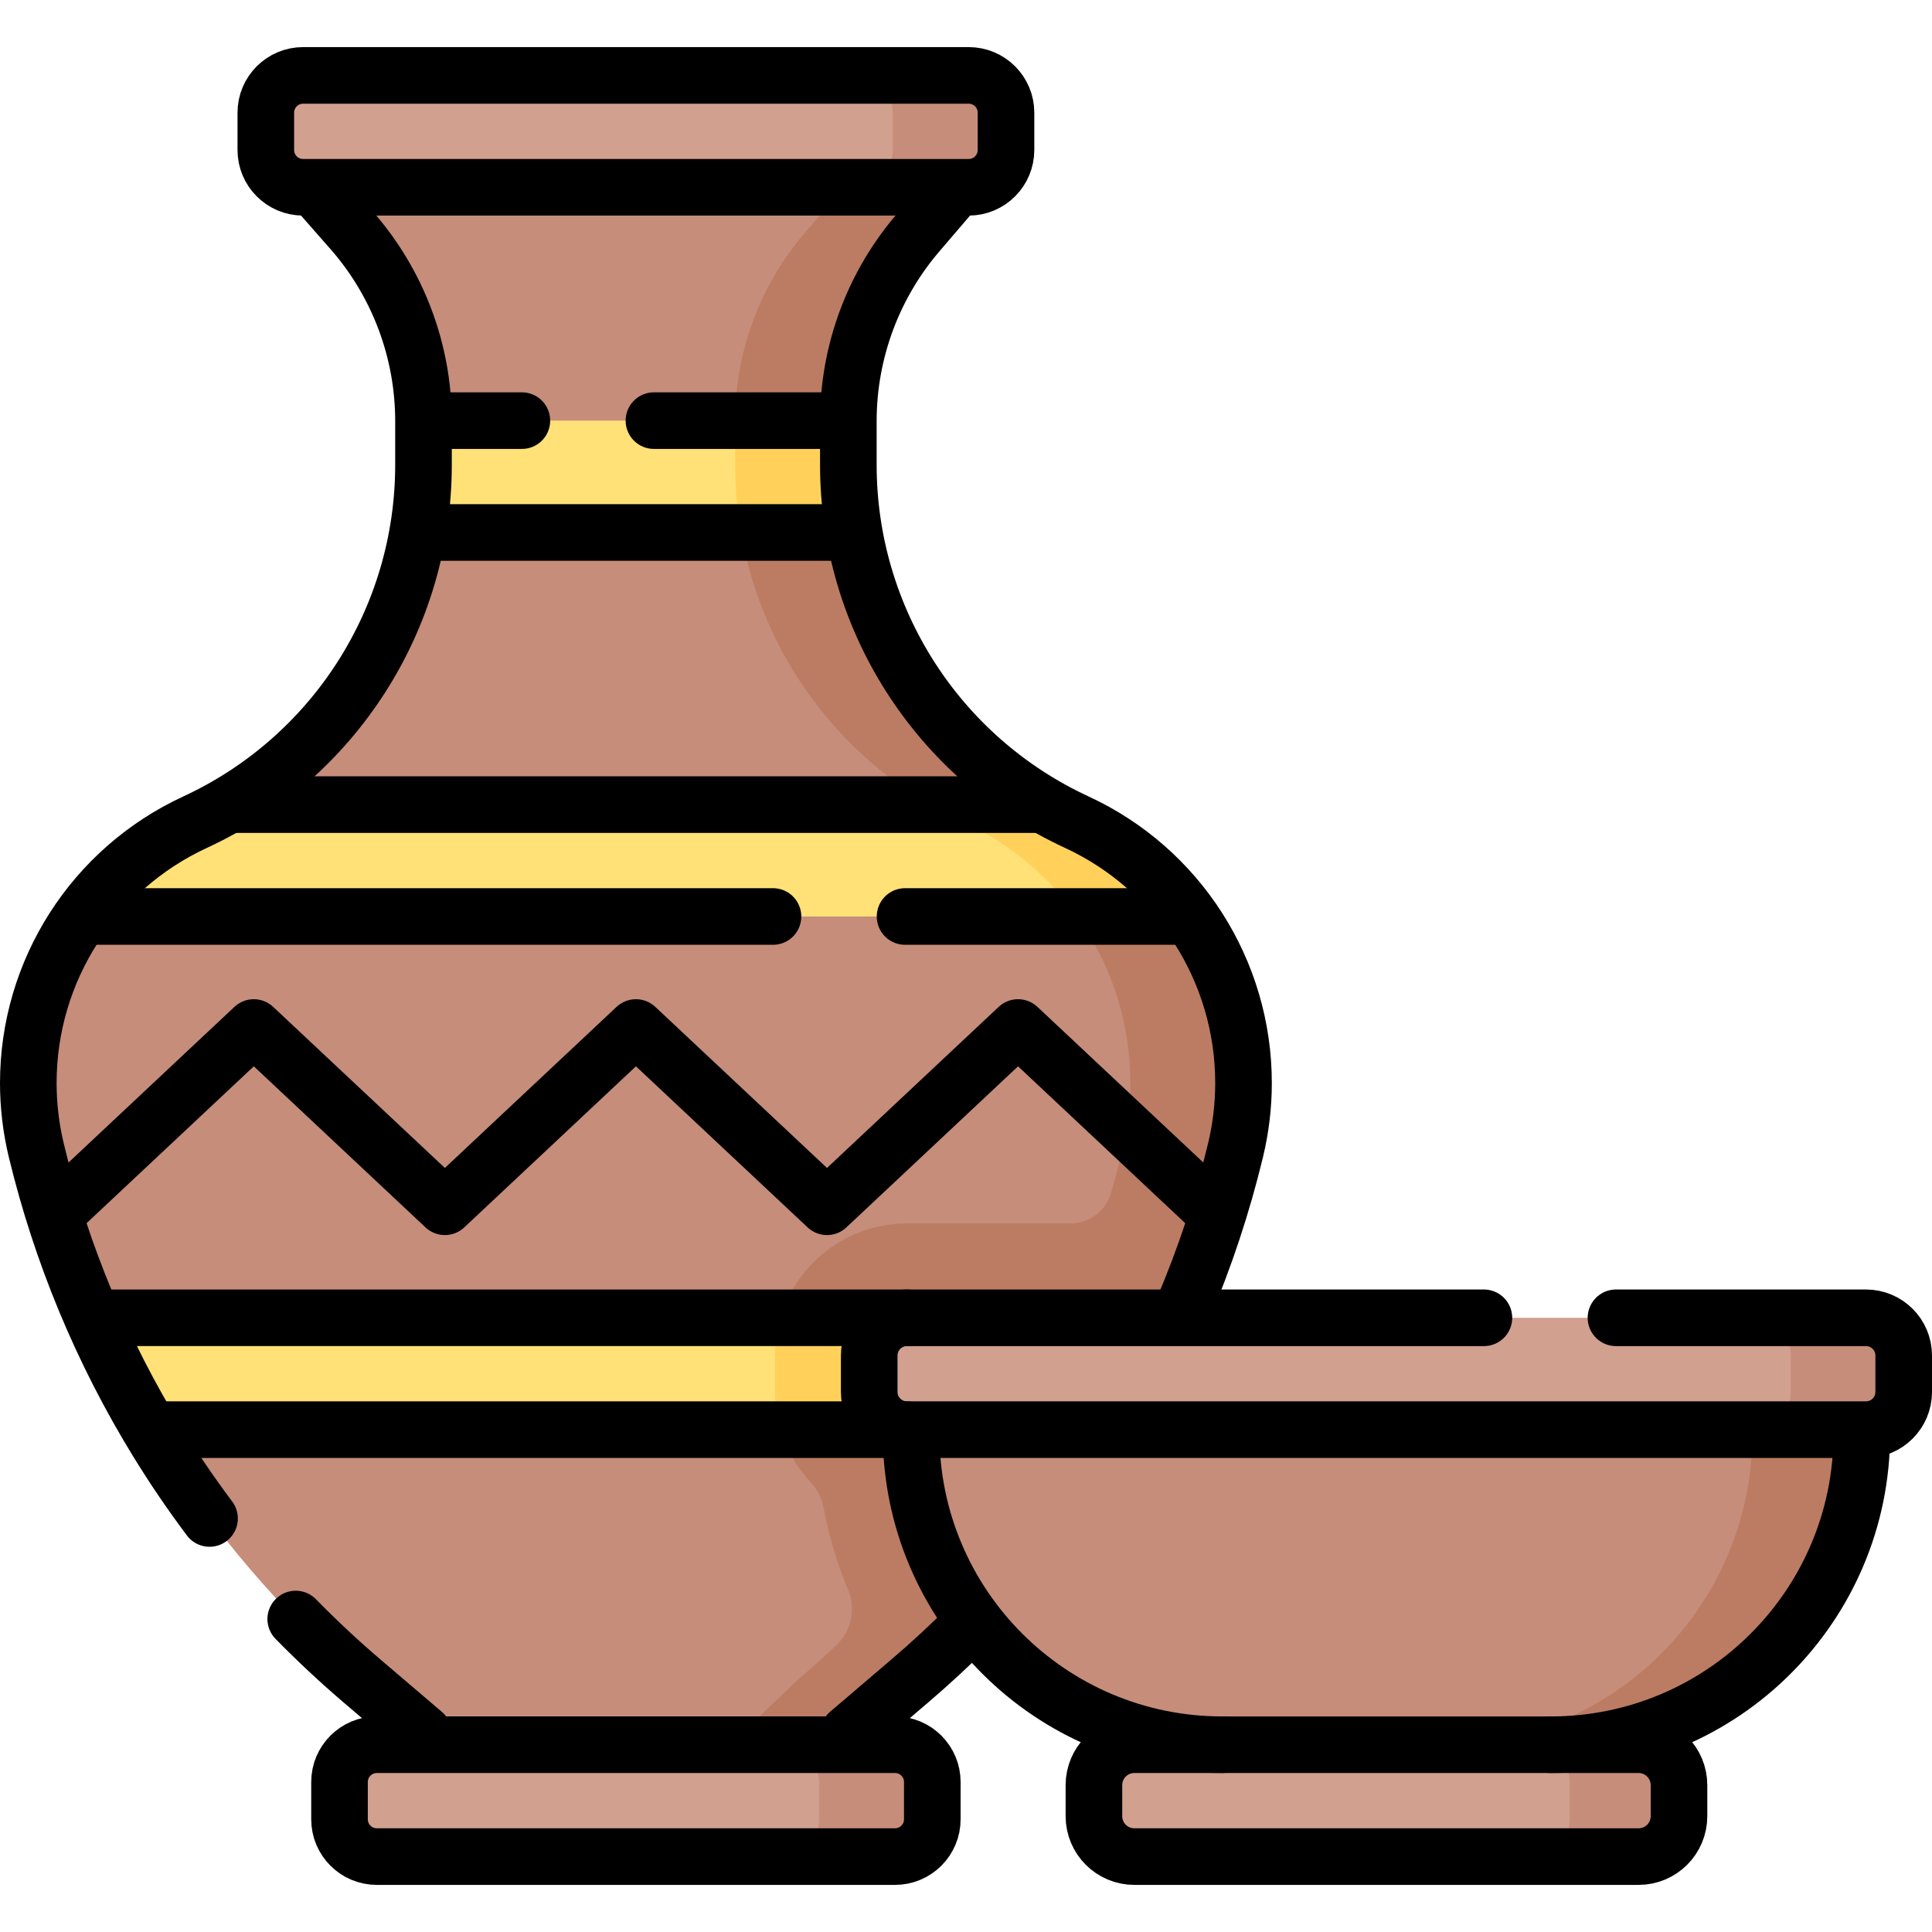
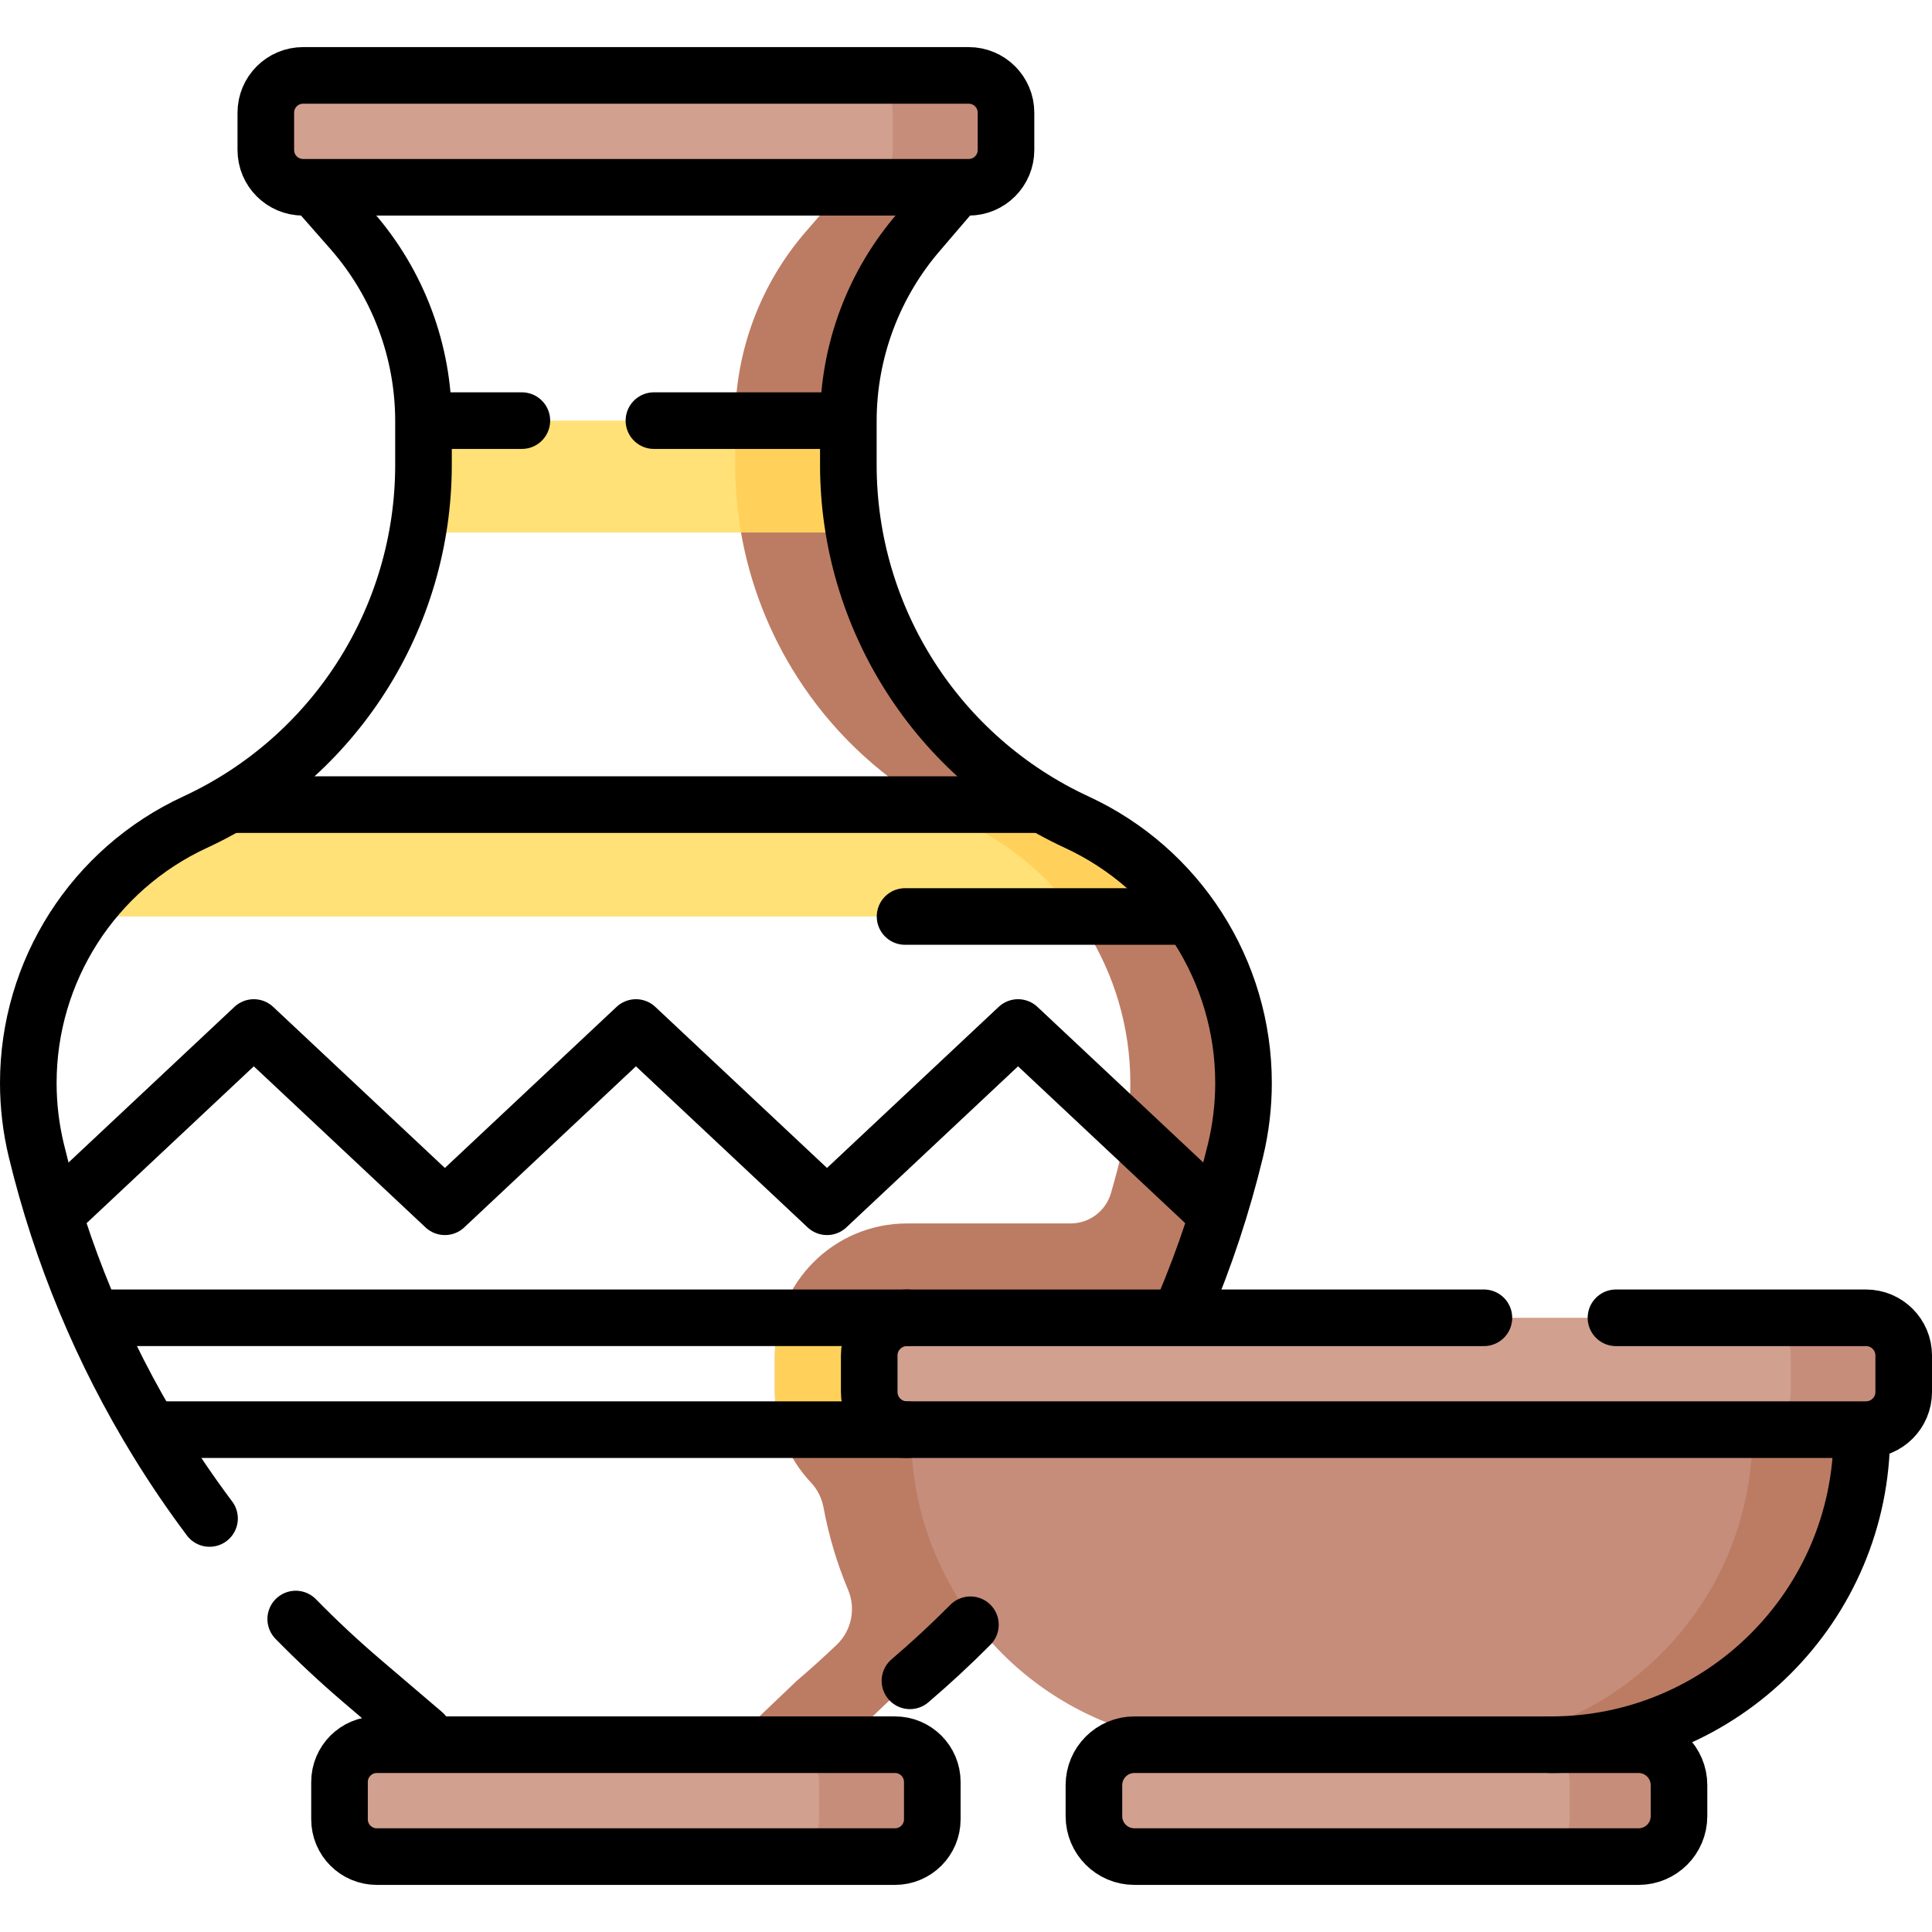
<svg xmlns="http://www.w3.org/2000/svg" xml:space="preserve" style="enable-background:new 0 0 512 512;" viewBox="0 0 512 512" y="0px" x="0px" id="Capa_1" version="1.1">
  <g>
    <g>
      <g>
-         <path d="M321.681,282.83c0,6.01-1.641,12.022-3.051,17.872c-0.46,1.89-0.93,3.77-1.43,5.64     c-1.47,5.56-3.11,11.05-4.93,16.48c-2.53,7.56-3.959,17.52-7.149,24.79c-4.45,10.2-9.53,20.1-15.22,29.64     c-14.85,24.96-34.456,49.097-56.816,68.187l-17.76,16.93l-41.985,9.991l-57.87-9.99L95.9,445.44     c-21.43-18.3-39.7-39.75-54.26-63.47c-0.63-1.03-1.25-2.06-1.87-3.1c-2.576-4.327,5.941-11.655,3.613-16.125     c-2.804-5.384-16.396-7.942-18.833-13.515c-3.18-7.27-6.04-14.69-8.57-22.25c-0.827-2.467,2.624-10.254,1.871-12.746     c-0.905-2.994-5.999-0.7-6.801-3.734c-0.5-1.87-0.97-3.75-1.43-5.64C8.21,299.01,7.5,293.01,7.5,287c0-14.84,4.31-29,11.99-41.02     c0.67-1.05,1.37-2.08,2.11-3.1c7.52-10.61,25.833-5.179,38.123-10.859c3.06-1.42-1.993-17.101,0.877-18.791     c26.59-15.55,44.84-42.02,50.08-72.11c1.02-5.86,11.597-6.678,11.597-12.758L112.23,111.47c-0.03-18.45-6.72-36.28-18.84-50.21     L83.33,49.63l10.35-9.86h148.6l7.088,6.109l-9.134,12.781c-12.12,13.93-21.417,33.125-21.447,51.574v11.72     c0,6.08,0.53,12.07,1.55,17.93c2.4,13.74,9.964,28.257,17.344,39.797c8.77,13.73,21.049,26.794,35.489,35.234     c2.87,1.69,5.85,3.24,8.91,4.66c12.29,5.68,20.77,11.145,28.29,21.755c0.74,1.02,1.44,2.05,2.11,3.1     C320.16,256.45,321.681,267.99,321.681,282.83z" style="fill:#C68D7A;" />
        <path d="M317.56,245.98c-0.67-1.05-1.37-2.08-2.11-3.1c-7.52-10.61-20.032-9.145-32.322-14.825     c-3.06-1.42-3.808-13.135-6.678-14.825c-14.44-8.44-26.43-20.11-35.2-33.84c-7.38-11.54-12.48-24.53-14.88-38.27     c-1.02-5.86-12.689-11.85-12.689-17.93l11.139-11.72c0.03-18.45,6.72-36.28,18.84-50.21l10.06-11.63l-11.44-9.86l-18.56,9.86     l-10.06,11.63c-12.12,13.93-18.81,31.76-18.84,50.21v11.72c0,6.08,0.53,12.07,1.55,17.93c2.4,13.74,7.5,26.73,14.88,38.27     c8.77,13.73,20.76,25.4,35.2,33.84c2.87,1.69,5.85,3.24,8.91,4.66c12.29,5.68,22.57,14.38,30.09,24.99     c0.74,1.02,1.44,2.05,2.11,3.1c7.68,12.02,11.99,26.18,11.99,41.02c0,6.01-0.72,12.01-2.13,17.86c-0.46,1.89-0.93,3.77-1.43,5.64     c-0.501,1.896-1.024,3.784-1.566,5.664c-1.378,4.772-5.74,8.063-10.707,8.063h-43.363c-19.33,0-35,15.67-35,35v9.648     c0,9.273,3.624,17.714,9.531,23.983c1.735,1.841,2.894,4.142,3.353,6.629c1.403,7.598,3.61,14.918,6.526,21.869     c2.104,5.014,0.886,10.802-3.053,14.551c-3.431,3.266-6.954,6.446-10.571,9.534l-17.76,16.93l12.897,13.481     c0,0,17.103-13.481,17.103-13.481l17.76-16.93c22.36-19.09,41.27-41.61,56.12-66.57c5.69-9.54,10.77-19.44,15.22-29.64     c3.19-7.27,6.05-14.69,8.58-22.25c0.786-2.346-1.376-7.568-0.656-9.937c0.946-3.114,4.751-3.385,5.586-6.543     c0.5-1.87,0.97-3.75,1.43-5.64c1.41-5.85,2.13-11.85,2.13-17.86C329.55,272.16,325.24,258,317.56,245.98z" style="fill:#BC7C63;" />
        <path d="M306.617,239.17l-21.167,3.71H21.6c7.52-10.61,17.8-19.31,30.09-24.99     c3.06-1.42,6.04-2.97,8.91-4.66h185.85l29.529,2.196c2.87,1.69,5.876,4.197,8.936,5.617     C297.205,226.723,299.097,228.56,306.617,239.17z" style="fill:#FFE177;" />
        <path d="M255.36,217.89c12.29,5.68,22.57,14.38,30.09,24.99h30c-7.52-10.61-17.8-19.31-30.09-24.99     c-3.06-1.42-6.04-2.97-8.91-4.66h-30C249.32,214.92,252.3,216.47,255.36,217.89z" style="fill:#FFD15B;" />
        <path d="M223.383,138.957l-27.013,2.163h-85.69c1.02-5.86,1.55-11.85,1.55-17.93v-11.72h82.59     l27.797,1.828l-0.255,10.213C222.362,129.591,222.363,133.097,223.383,138.957z" style="fill:#FFE177;" />
        <path d="M196.37,141.12h30c-1.02-5.86-1.55-11.85-1.55-17.93v-11.72h-30v11.72     C194.82,129.27,195.35,135.26,196.37,141.12z" style="fill:#FFD15B;" />
-         <path d="M235.809,352.021v21.957l-28.991,4.895L39.77,378.87c-5.68-9.54-10.76-19.44-15.22-29.64     l182.266-0.003L235.809,352.021z" style="fill:#FFE177;" />
        <path d="M206.816,349.23c-0.947,3.17-1.462,6.523-1.462,9.997v9.648c0,3.473,0.517,6.826,1.464,9.995     l34.638,0.004c0.326-0.54,11.289-12.811,11.289-12.811l-12.391-16.837L206.816,349.23z" style="fill:#FFD15B;" />
      </g>
      <path d="M406.091,462.369l-40.751,14.824l-41.454-14.824c-45.525,0-82.431-36.905-82.431-82.431v-1.064    l25.332-14.824h207.319l14.043,14.824v1.064C488.149,425.464,451.616,462.369,406.091,462.369z" style="fill:#C68D7A;" />
      <path d="M474.106,364.051l-9.708,14.824v1.064c0,45.525-36.905,82.431-82.431,82.431l4.99,6.759    l24.01-6.759c45.525,0,82.431-36.905,82.431-82.431v-1.064L474.106,364.051z" style="fill:#BC7C63;" />
      <path d="M256.718,46.631l-28,3H80.328c-5.458,0-9.883-4.425-9.883-9.883v-9.883    c0-5.458,4.425-9.883,9.883-9.883h148.39l28,2c5.458,0,7.883,2.425,7.883,7.883v9.883C264.6,45.206,262.176,46.631,256.718,46.631    z" style="fill:#D1A08F;" />
      <path d="M256.718,19.983h-30c5.458,0,9.883,4.425,9.883,9.883v9.883c0,5.458-4.425,9.883-9.883,9.883h30    c5.458,0,9.883-4.425,9.883-9.883v-9.883C266.6,24.408,262.176,19.983,256.718,19.983z" style="fill:#C68D7A;" />
      <path d="M237.187,490.017l-28,2H99.858c-5.458,0-9.883-4.425-9.883-9.883v-9.883    c0-5.458,4.425-9.883,9.883-9.883h109.329l28,2c5.458,0,7.883,2.425,7.883,7.883v9.883    C245.07,487.592,242.645,490.017,237.187,490.017z" style="fill:#D1A08F;" />
      <path d="M237.187,462.369h-30c5.458,0,9.883,4.425,9.883,9.883v9.883c0,5.458-4.425,9.883-9.883,9.883h30    c5.458,0,9.883-4.425,9.883-9.883v-9.883C247.07,466.794,242.645,462.369,237.187,462.369z" style="fill:#C68D7A;" />
      <path d="M436.091,490.017l-28,2H298.762c-5.458,0-9.883-4.425-9.883-9.883v-9.883    c0-5.458,4.425-9.883,9.883-9.883h109.329l28,2c5.458,0,7.883,2.425,7.883,7.883v9.883    C443.974,487.592,441.549,490.017,436.091,490.017z" style="fill:#D1A08F;" />
      <path d="M436.091,462.369h-30c5.458,0,9.883,4.425,9.883,9.883v9.883c0,5.458-4.425,9.883-9.883,9.883h30    c5.458,0,9.883-4.425,9.883-9.883v-9.883C445.974,466.794,441.549,462.369,436.091,462.369z" style="fill:#C68D7A;" />
      <g>
        <path d="M494.745,376.88l-29.729,1.994l-224.732,0.006c-5.458,0-9.883-4.425-9.883-9.883v-9.883     c0-5.458,4.425-9.883,9.883-9.883h225.79l28.67,2c5.458,0,7.883,2.425,7.883,7.883v9.883     C502.627,374.455,500.203,376.88,494.745,376.88z" style="fill:#D1A08F;" />
        <path d="M494.697,349.189l-29.992,0.043c5.458,0,9.875,4.381,9.875,9.839v9.883     c0,5.458-4.724,9.92-10.182,9.92l30.299-0.038c5.458,0,9.883-4.425,9.883-9.883v-9.883     C504.579,353.614,500.155,349.189,494.697,349.189z" style="fill:#C68D7A;" />
      </g>
    </g>
    <g>
      <path d="M78.37,429.06c5.58,5.7,11.43,11.17,17.53,16.38l16.33,13.93" style="fill:none;stroke:#000000;stroke-width:15;stroke-linecap:round;stroke-linejoin:round;stroke-miterlimit:10;" />
      <path d="M84.94,51.64l8.45,9.62c12.15,13.96,18.84,31.84,18.84,50.34v11.59c0,40.67-23.63,77.63-60.54,94.7    c-13.47,6.23-24.52,16.08-32.2,28.09C11.81,258,7.5,272.16,7.5,287c0,6.01,0.71,12.01,2.12,17.86    c6.61,27.39,17.46,53.38,32.02,77.11c4.31,7.02,8.94,13.84,13.89,20.44" style="fill:none;stroke:#000000;stroke-width:15;stroke-linecap:round;stroke-linejoin:round;stroke-miterlimit:10;" />
-       <path d="M257.172,430.578c-5.124,5.155-10.469,10.112-16.029,14.858l-16.323,13.935" style="fill:none;stroke:#000000;stroke-width:15;stroke-linecap:round;stroke-linejoin:round;stroke-miterlimit:10;" />
+       <path d="M257.172,430.578c-5.124,5.155-10.469,10.112-16.029,14.858" style="fill:none;stroke:#000000;stroke-width:15;stroke-linecap:round;stroke-linejoin:round;stroke-miterlimit:10;" />
      <path d="M252.17,51.319l-8.514,9.945c-12.146,13.957-18.836,31.835-18.836,50.337v11.593c0,40.665,23.629,77.624,60.539,94.691l0,0    c26.94,12.457,44.186,39.432,44.186,69.112v0c0,6.016-0.713,12.011-2.124,17.859l0,0c-3.473,14.395-8.118,28.404-13.857,41.9" style="fill:none;stroke:#000000;stroke-width:15;stroke-linecap:round;stroke-linejoin:round;stroke-miterlimit:10;" />
      <polyline points="320.424,319.805 269.794,272.301 219.163,319.805 168.53,272.301 117.898,319.805 67.26,272.301 16.621,319.805" style="fill:none;stroke:#000000;stroke-width:15;stroke-linecap:round;stroke-linejoin:round;stroke-miterlimit:10;" />
      <line y2="242.88" x2="239.85" y1="242.88" x1="312.62" style="fill:none;stroke:#000000;stroke-width:15;stroke-linecap:round;stroke-linejoin:round;stroke-miterlimit:10;" />
-       <line y2="242.88" x2="23.98" y1="242.88" x1="204.85" style="fill:none;stroke:#000000;stroke-width:15;stroke-linecap:round;stroke-linejoin:round;stroke-miterlimit:10;" />
      <line y2="213.232" x2="275.681" y1="213.232" x1="61.532" style="fill:none;stroke:#000000;stroke-width:15;stroke-linecap:round;stroke-linejoin:round;stroke-miterlimit:10;" />
-       <line y2="141.116" x2="222.351" y1="141.116" x1="113.685" style="fill:none;stroke:#000000;stroke-width:15;stroke-linecap:round;stroke-linejoin:round;stroke-miterlimit:10;" />
      <line y2="111.47" x2="116.01" y1="111.47" x1="138.3" style="fill:none;stroke:#000000;stroke-width:15;stroke-linecap:round;stroke-linejoin:round;stroke-miterlimit:10;" />
      <line y2="111.47" x2="173.3" y1="111.47" x1="220.03" style="fill:none;stroke:#000000;stroke-width:15;stroke-linecap:round;stroke-linejoin:round;stroke-miterlimit:10;" />
      <line y2="349.227" x2="240.353" y1="349.227" x1="27.181" style="fill:none;stroke:#000000;stroke-width:15;stroke-linecap:round;stroke-linejoin:round;stroke-miterlimit:10;" />
      <line y2="378.874" x2="240.353" y1="378.874" x1="42.615" style="fill:none;stroke:#000000;stroke-width:15;stroke-linecap:round;stroke-linejoin:round;stroke-miterlimit:10;" />
      <path d="M393.25,349.23h-152.9c-5.52,0-10,4.47-10,10v9.64c0,5.53,4.48,10,10,10H494.5c5.52,0,10-4.47,10-10v-9.64c0-5.53-4.48-10-10-10    h-66.25" style="fill:none;stroke:#000000;stroke-width:15;stroke-linecap:round;stroke-linejoin:round;stroke-miterlimit:10;" />
-       <path d="M323.886,462.369c-45.525,0-82.431-36.905-82.431-82.431" style="fill:none;stroke:#000000;stroke-width:15;stroke-linecap:round;stroke-linejoin:round;stroke-miterlimit:10;" />
      <path d="M493.398,379.939c0,45.525-36.905,82.431-82.431,82.431" style="fill:none;stroke:#000000;stroke-width:15;stroke-linecap:round;stroke-linejoin:round;stroke-miterlimit:10;" />
      <path d="M256.718,49.631H80.328c-5.458,0-9.883-4.425-9.883-9.883v-9.883c0-5.458,4.425-9.883,9.883-9.883h176.39    c5.458,0,9.883,4.425,9.883,9.883v9.883C266.6,45.206,262.176,49.631,256.718,49.631z" style="fill:none;stroke:#000000;stroke-width:15;stroke-linecap:round;stroke-linejoin:round;stroke-miterlimit:10;" />
      <path d="M237.187,492.017H99.858c-5.458,0-9.883-4.425-9.883-9.883v-9.883c0-5.458,4.425-9.883,9.883-9.883h137.329    c5.458,0,9.883,4.425,9.883,9.883v9.883C247.07,487.592,242.645,492.017,237.187,492.017z" style="fill:none;stroke:#000000;stroke-width:15;stroke-linecap:round;stroke-linejoin:round;stroke-miterlimit:10;" />
      <path d="M434.237,492.017h-133.62c-5.918,0-10.716-4.798-10.716-10.716v-8.216c0-5.918,4.798-10.716,10.716-10.716h133.62    c5.918,0,10.716,4.798,10.716,10.716v8.216C444.952,487.219,440.155,492.017,434.237,492.017z" style="fill:none;stroke:#000000;stroke-width:15;stroke-linecap:round;stroke-linejoin:round;stroke-miterlimit:10;" />
    </g>
  </g>
  <g>
</g>
  <g>
</g>
  <g>
</g>
  <g>
</g>
  <g>
</g>
  <g>
</g>
  <g>
</g>
  <g>
</g>
  <g>
</g>
  <g>
</g>
  <g>
</g>
  <g>
</g>
  <g>
</g>
  <g>
</g>
  <g>
</g>
</svg>